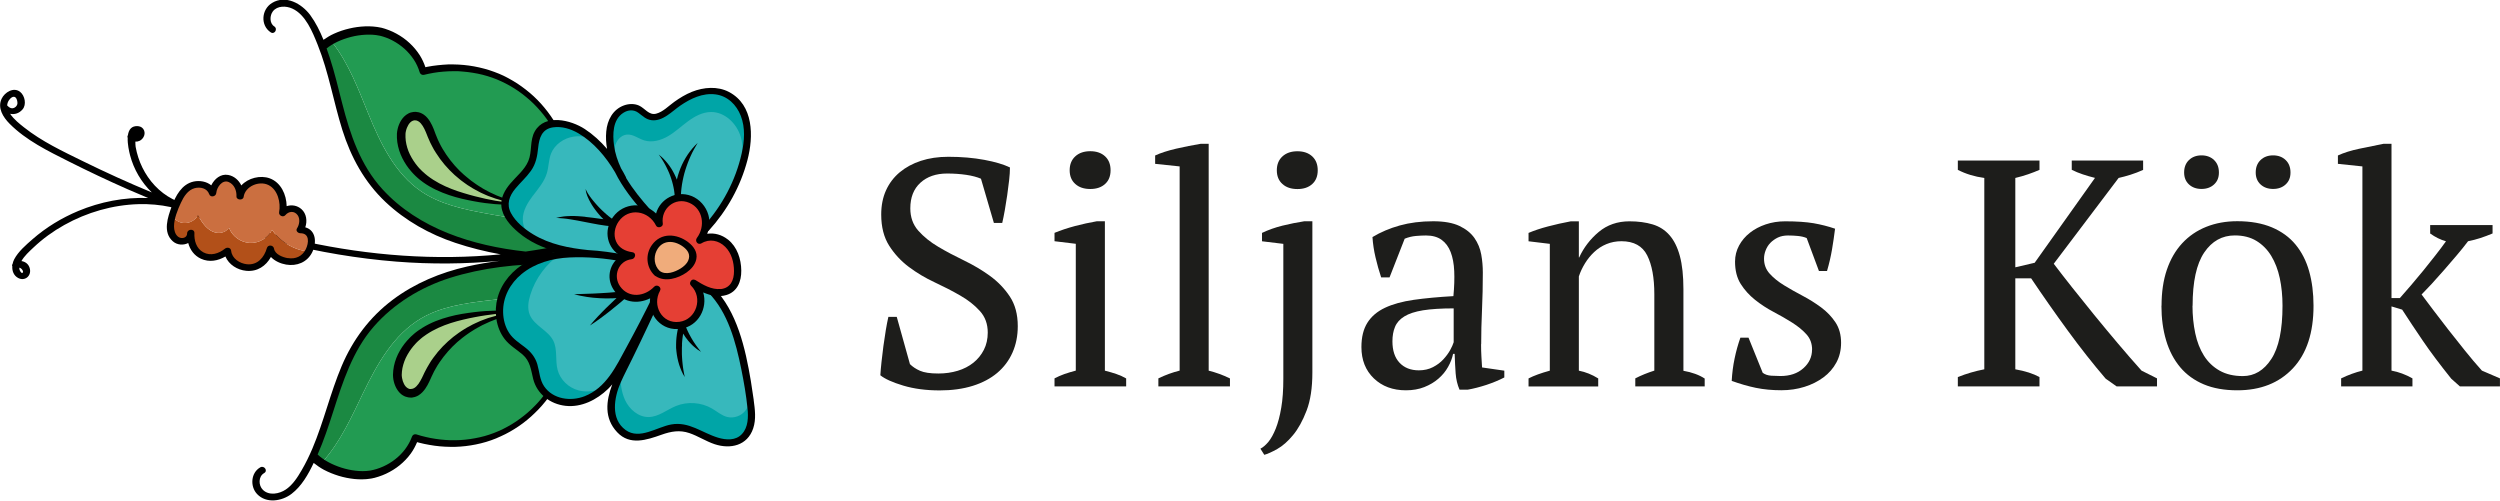
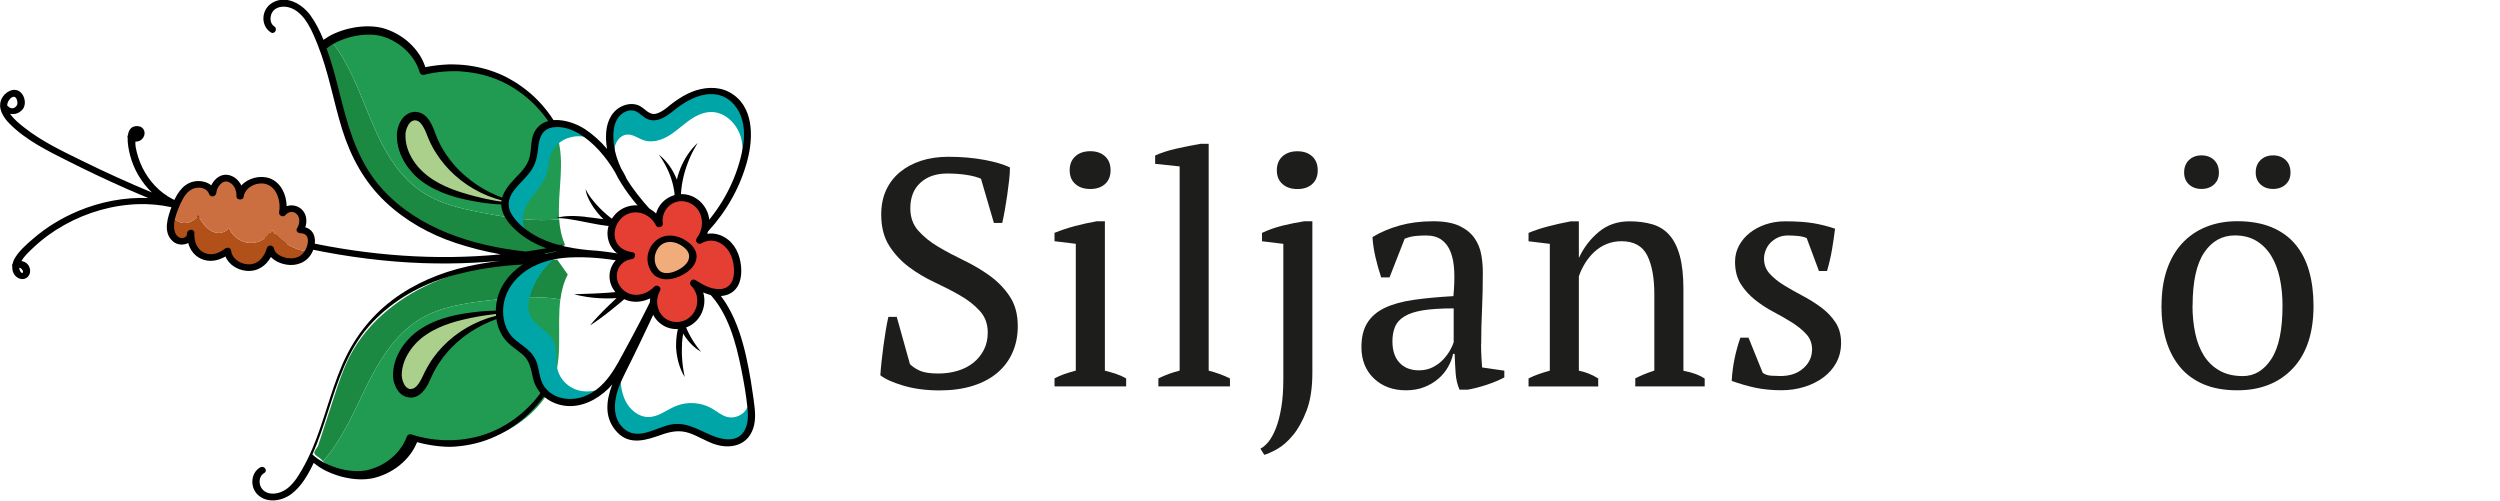
<svg xmlns="http://www.w3.org/2000/svg" id="Layer_2" data-name="Layer 2" viewBox="0 0 457.15 91.56">
  <defs>
    <style>
      .cls-1 {
        fill: #00a5a7;
      }

      .cls-2 {
        fill: #e53f34;
      }

      .cls-3 {
        fill: #f0ac7b;
      }

      .cls-4 {
        fill: #b25019;
      }

      .cls-5 {
        fill: #cb6f40;
      }

      .cls-6 {
        fill: #aad08b;
      }

      .cls-7 {
        fill: #229b52;
      }

      .cls-8 {
        fill: #1d1d1b;
      }

      .cls-9 {
        fill: #1b8942;
      }

      .cls-10 {
        fill: #37b8bc;
      }
    </style>
  </defs>
  <g id="Outline">
    <g>
      <g>
        <path class="cls-8" d="m166.4,66.59c.47.47,1.08.88,1.83,1.21.75.33,1.87.5,3.36.5,1.26,0,2.44-.17,3.54-.5,1.1-.33,2.05-.83,2.86-1.47.81-.65,1.45-1.44,1.92-2.36.47-.92.71-1.98.71-3.16,0-1.57-.48-2.89-1.45-3.95-.96-1.06-2.16-2.01-3.6-2.83-1.44-.83-3-1.63-4.69-2.42-1.69-.79-3.25-1.72-4.69-2.8-1.44-1.08-2.64-2.38-3.6-3.89-.96-1.51-1.45-3.41-1.45-5.69,0-1.65.29-3.13.88-4.43.59-1.3,1.43-2.4,2.51-3.3,1.08-.9,2.37-1.6,3.86-2.09,1.49-.49,3.17-.74,5.02-.74,2.4,0,4.59.19,6.58.56,1.99.37,3.55.84,4.69,1.39,0,.67-.05,1.45-.15,2.33-.1.88-.22,1.8-.35,2.74-.14.94-.29,1.86-.44,2.74-.16.88-.31,1.66-.47,2.33h-1.53l-2.36-8.08c-.72-.31-1.62-.55-2.71-.71-1.09-.16-2.25-.24-3.48-.24-2.02,0-3.65.56-4.88,1.68-1.23,1.12-1.85,2.68-1.85,4.69,0,1.61.48,2.97,1.45,4.07.97,1.1,2.19,2.09,3.65,2.95,1.46.87,3.04,1.7,4.72,2.51,1.68.81,3.25,1.74,4.72,2.8,1.46,1.06,2.68,2.32,3.65,3.78.97,1.46,1.46,3.27,1.46,5.43,0,1.77-.32,3.38-.97,4.84s-1.58,2.69-2.8,3.72c-1.22,1.02-2.71,1.81-4.48,2.36-1.77.55-3.78.83-6.02.83-2.48,0-4.7-.29-6.67-.88-1.97-.59-3.36-1.22-4.19-1.89.04-.67.11-1.48.21-2.42.1-.94.22-1.92.35-2.92.14-1,.29-1.98.44-2.92.16-.94.31-1.75.47-2.42h1.53l2.42,8.67Z" />
        <path class="cls-8" d="m205.93,70.66h-13.1v-1.47c.59-.31,1.2-.58,1.83-.8.63-.22,1.32-.42,2.06-.62v-23.19l-3.89-.47v-1.53c1.14-.47,2.38-.88,3.72-1.24,1.34-.35,2.67-.65,4.01-.88h1.48v27.32c.79.2,1.49.4,2.12.62.63.22,1.22.48,1.77.8v1.47Zm-10.33-39.53c0-1.06.34-1.91,1.03-2.54.69-.63,1.6-.94,2.74-.94s2.04.32,2.71.94c.67.63,1,1.47,1,2.54s-.33,1.9-1,2.51c-.67.61-1.57.92-2.71.92s-2.06-.3-2.74-.92c-.69-.61-1.03-1.45-1.03-2.51Z" />
        <path class="cls-8" d="m224.92,70.66h-13.1v-1.47c1.3-.63,2.6-1.1,3.89-1.42V30.43l-4.48-.47v-1.53c1.02-.47,2.3-.88,3.83-1.24,1.53-.35,3.03-.65,4.48-.89h1.48v41.48c1.3.32,2.6.79,3.89,1.42v1.47Z" />
        <path class="cls-8" d="m234.66,44.59l-3.89-.47v-1.53c1.14-.55,2.39-.99,3.75-1.33,1.36-.33,2.68-.6,3.98-.8h1.48v27.67c0,2.79-.35,5.11-1.06,6.96s-1.53,3.34-2.48,4.48c-.94,1.14-1.91,1.99-2.89,2.54-.98.55-1.77.9-2.36,1.06l-.71-1.12c.47-.24.95-.65,1.45-1.24.49-.59.94-1.41,1.36-2.45.41-1.04.75-2.31,1-3.81.26-1.5.38-3.27.38-5.31v-24.66Zm-1.18-13.45c0-1.06.34-1.91,1.03-2.54.69-.63,1.6-.94,2.74-.94s2.04.32,2.71.94c.67.63,1,1.47,1,2.54s-.33,1.9-1,2.51c-.67.61-1.57.92-2.71.92s-2.06-.3-2.74-.92c-.69-.61-1.03-1.45-1.03-2.51Z" />
        <path class="cls-8" d="m270.83,62.94c0,.87.02,1.61.06,2.24s.08,1.3.12,2.01l4.07.59v1.24c-.98.51-2.08.96-3.27,1.36-1.2.39-2.35.69-3.45.88h-1.47c-.39-.9-.63-1.9-.71-2.98-.08-1.08-.14-2.27-.18-3.57h-.29c-.16.79-.46,1.58-.92,2.39-.45.81-1.04,1.52-1.77,2.15-.73.63-1.58,1.14-2.57,1.53-.98.39-2.11.59-3.36.59-2.4,0-4.36-.73-5.87-2.18s-2.27-3.36-2.27-5.72c0-1.81.36-3.29,1.09-4.45.73-1.16,1.8-2.07,3.22-2.74s3.17-1.15,5.25-1.45c2.08-.3,4.5-.52,7.26-.68.16-1.69.21-3.22.15-4.57-.06-1.36-.28-2.52-.65-3.48-.37-.96-.92-1.71-1.65-2.24-.73-.53-1.68-.8-2.86-.8-.55,0-1.17.03-1.86.09-.69.06-1.37.23-2.04.5l-2.77,7.08h-1.53c-.39-1.18-.74-2.4-1.03-3.66-.3-1.26-.48-2.5-.56-3.72,1.49-.9,3.16-1.61,4.99-2.12,1.83-.51,3.86-.77,6.11-.77,2.01,0,3.61.29,4.81.86,1.2.57,2.11,1.31,2.74,2.21.63.91,1.04,1.91,1.24,3.01.2,1.1.29,2.2.29,3.3,0,2.36-.05,4.63-.15,6.81-.1,2.18-.15,4.28-.15,6.28Zm-11.39,4.78c.98,0,1.85-.2,2.6-.59.75-.39,1.38-.86,1.89-1.42.51-.55.92-1.11,1.24-1.68.31-.57.53-1.05.65-1.45v-6.19c-2.28,0-4.15.12-5.6.35-1.46.24-2.6.61-3.42,1.12-.83.51-1.4,1.15-1.71,1.92-.32.77-.47,1.64-.47,2.63,0,1.69.43,3,1.3,3.92.86.92,2.04,1.39,3.54,1.39Z" />
        <path class="cls-8" d="m311.71,70.66h-12.68v-1.47c1.06-.55,2.22-1.02,3.48-1.42v-13.98c0-2.99-.43-5.35-1.3-7.08-.87-1.73-2.44-2.6-4.72-2.6-.98,0-1.9.18-2.74.53-.85.35-1.59.84-2.24,1.45-.65.61-1.21,1.3-1.68,2.07-.47.77-.85,1.56-1.12,2.39v17.23c1.22.24,2.4.71,3.54,1.42v1.47h-12.74v-1.47c.98-.51,2.28-.98,3.89-1.42v-23.19l-3.89-.47v-1.53c1.02-.43,2.2-.83,3.54-1.18,1.34-.35,2.73-.67,4.19-.94h1.47v6.61h.06c.83-1.81,2.02-3.36,3.57-4.66,1.55-1.3,3.43-1.95,5.63-1.95,1.57,0,2.98.19,4.22.56,1.24.37,2.27,1.03,3.1,1.98s1.46,2.21,1.89,3.81.65,3.61.65,6.05v14.93c1.57.28,2.87.75,3.89,1.42v1.47Z" />
        <path class="cls-8" d="m331.36,63.94c0-1.1-.34-2.04-1.03-2.8-.69-.77-1.56-1.48-2.62-2.15-1.06-.67-2.19-1.32-3.39-1.95-1.2-.63-2.33-1.37-3.39-2.21-1.06-.85-1.94-1.82-2.63-2.92-.69-1.1-1.03-2.46-1.03-4.07,0-1.06.25-2.04.74-2.95.49-.9,1.15-1.68,1.98-2.33s1.79-1.16,2.89-1.53c1.1-.37,2.28-.56,3.54-.56,2.12,0,3.86.12,5.22.35,1.36.24,2.67.57,3.92,1-.16,1.26-.34,2.53-.56,3.81-.22,1.28-.52,2.59-.91,3.92h-1.48l-2.24-6.02c-.47-.2-1-.32-1.59-.38-.59-.06-1.2-.09-1.83-.09-.71,0-1.33.13-1.86.38-.53.26-.98.58-1.36.97-.38.39-.66.85-.86,1.36-.2.51-.3,1.02-.3,1.53,0,1.06.34,1.98,1.03,2.74.69.77,1.56,1.47,2.62,2.12,1.06.65,2.19,1.29,3.39,1.92,1.2.63,2.33,1.34,3.39,2.12,1.06.79,1.94,1.7,2.63,2.74.69,1.04,1.03,2.29,1.03,3.75,0,1.34-.29,2.54-.86,3.6-.57,1.06-1.36,1.97-2.36,2.71s-2.16,1.33-3.48,1.74c-1.32.41-2.72.62-4.22.62-1.69,0-3.25-.15-4.66-.44s-2.89-.72-4.42-1.27c.08-1.42.25-2.78.53-4.1.27-1.32.63-2.59,1.06-3.81h1.48l2.6,6.43c.43.32.95.49,1.56.53.61.04,1.17.06,1.68.06,1.73,0,3.13-.47,4.19-1.42,1.06-.94,1.59-2.08,1.59-3.42Z" />
-         <path class="cls-8" d="m378.85,29.36h13.04v1.71c-.79.35-1.55.65-2.3.88-.75.24-1.48.43-2.18.59l-11.86,15.69c.98,1.3,2.11,2.75,3.39,4.37,1.28,1.61,2.62,3.27,4.01,4.99,1.4,1.71,2.83,3.44,4.31,5.19,1.48,1.75,2.92,3.41,4.34,4.99l2.83,1.42v1.47h-7.38l-2.01-1.42c-2.32-2.71-4.63-5.64-6.93-8.79-2.3-3.15-4.53-6.33-6.7-9.56h-2.89v16.64c1.81.32,3.28.79,4.42,1.42v1.71h-14.93v-1.71c1.57-.63,3.19-1.1,4.84-1.42v-34.99c-1.77-.24-3.38-.73-4.84-1.48v-1.71h14.93v1.71c-.63.28-1.32.54-2.06.8-.75.26-1.53.48-2.36.68v16.34l3.54-.83,11.03-15.52c-.79-.2-1.53-.41-2.24-.65s-1.38-.51-2.01-.83v-1.71Z" />
        <path class="cls-8" d="m395.26,55.91c0-2.48.32-4.67.97-6.58.65-1.91,1.58-3.52,2.8-4.84,1.22-1.32,2.68-2.32,4.4-3.01s3.61-1.03,5.69-1.03c2.44,0,4.54.38,6.31,1.12,1.77.75,3.22,1.8,4.34,3.16,1.12,1.36,1.95,2.98,2.48,4.87.53,1.89.8,3.99.8,6.31,0,4.96-1.26,8.77-3.78,11.45-2.52,2.67-5.9,4.01-10.15,4.01-2.36,0-4.41-.36-6.14-1.09-1.73-.73-3.17-1.77-4.31-3.13-1.14-1.36-2-2.99-2.57-4.9-.57-1.91-.86-4.02-.86-6.34Zm4.13-24.37c0-.94.29-1.7.88-2.27.59-.57,1.36-.86,2.3-.86s1.71.29,2.3.86c.59.57.88,1.33.88,2.27s-.29,1.63-.88,2.18-1.36.83-2.3.83-1.71-.28-2.3-.83c-.59-.55-.88-1.28-.88-2.18Zm1.53,24.37c0,1.77.17,3.44.5,5.02.33,1.57.86,2.94,1.59,4.1.73,1.16,1.68,2.07,2.86,2.74s2.6,1,4.25,1c2.12,0,3.86-1.04,5.22-3.13,1.36-2.08,2.04-5.33,2.04-9.74,0-1.81-.17-3.49-.5-5.04-.33-1.55-.86-2.91-1.56-4.07-.71-1.16-1.61-2.07-2.71-2.74-1.1-.67-2.42-1-3.95-1-2.32,0-4.19,1.04-5.6,3.13s-2.12,5.33-2.12,9.73Zm11.56-24.37c0-.94.29-1.7.88-2.27.59-.57,1.36-.86,2.3-.86s1.71.29,2.3.86c.59.57.88,1.33.88,2.27s-.29,1.63-.88,2.18-1.36.83-2.3.83-1.71-.28-2.3-.83-.88-1.28-.88-2.18Z" />
-         <path class="cls-8" d="m444.4,41.16h11.39v1.53c-.75.32-1.49.59-2.21.83s-1.48.43-2.27.59c-.59.79-1.27,1.63-2.04,2.54-.77.91-1.54,1.81-2.33,2.71-.79.91-1.54,1.75-2.27,2.54-.73.79-1.35,1.44-1.86,1.95.59.79,1.31,1.74,2.15,2.86.84,1.12,1.76,2.31,2.74,3.57.98,1.26,2,2.54,3.04,3.83,1.04,1.3,2.07,2.52,3.1,3.66l3.3,1.42v1.47h-7.32l-1.59-1.42c-2.08-2.6-3.82-4.91-5.19-6.93-1.38-2.03-2.64-3.92-3.78-5.69l-1.95-.59v11.74c1.3.24,2.58.71,3.83,1.42v1.47h-13.04v-1.47c1.3-.63,2.6-1.1,3.89-1.42V30.43l-4.48-.47v-1.53c1.1-.51,2.42-.92,3.95-1.24,1.53-.31,2.99-.61,4.37-.89h1.48v28.2h1.53c.63-.71,1.32-1.49,2.06-2.36s1.49-1.76,2.24-2.68c.75-.92,1.47-1.84,2.18-2.74.71-.9,1.36-1.77,1.95-2.6-.98-.27-1.95-.75-2.89-1.42v-1.53Z" />
      </g>
      <g>
        <g>
          <path class="cls-9" d="m66.39,71.89c2.55-5.27,5.56-10.69,10.6-13.66,3.63-2.14,7.93-2.76,12.11-3.27,4.43-.54,9.02-.97,13.37-.21.21-1.58.61-3.12,1.35-4.55l-1.93-2.73c-7.33.18-14.74,1.01-21.55,3.72-6.81,2.7-13.02,7.44-16.38,13.95-1.2,2.32-2.02,4.82-2.83,7.31-.98,3-1.96,5.99-2.94,8.99-.14.43-.78.98-.7,1.43.08.43.85.71,1.14,1.03.14.16.29.31.44.46,3.17-3.57,5.22-8.12,7.32-12.47" />
          <path class="cls-7" d="m89.1,54.96c-4.18.51-8.48,1.13-12.11,3.27-5.04,2.97-8.05,8.39-10.6,13.66-2.1,4.35-4.15,8.89-7.32,12.47,2.01,1.97,4.89,3.04,7.7,2.81,3.02-.25,5.89-1.98,7.51-4.55.38-.6.71-1.26,1.31-1.64.9-.57,2.06-.31,3.11-.11,6.48,1.24,13.49-.76,18.35-5.22,1.74-1.6,3.22-3.51,4.08-5.7,1.86-4.73.68-10.22,1.34-15.2-4.35-.76-8.94-.33-13.37.21" />
          <path class="cls-6" d="m96.25,57.22c-3.84-.4-7.44-.11-11.24.62-2.85.55-5.69,1.44-8.04,3.15-2.34,1.71-4.14,4.34-4.31,7.24-.1,1.66.77,3.71,2.43,3.7,1.6,0,2.46-1.82,3.11-3.28,3.06-6.8,10.58-11.37,18.04-11.43" />
          <path class="cls-9" d="m67.32,20.71c2.21,5.42,4.87,11.02,9.72,14.3,3.49,2.36,7.74,3.26,11.88,4.03,4.39.82,8.94,1.54,13.33,1.06.11,1.59.41,3.15,1.06,4.63l-2.1,2.6c-7.3-.64-14.65-1.94-21.27-5.07-6.63-3.13-12.52-8.25-15.47-14.96-1.05-2.4-1.71-4.94-2.37-7.47-.79-3.05-1.58-6.1-2.37-9.16-.11-.44-.71-1.03-.6-1.47.11-.43.89-.65,1.2-.96.15-.15.31-.3.47-.44,2.94,3.77,4.69,8.43,6.52,12.91" />
          <path class="cls-7" d="m88.92,39.04c-4.14-.77-8.39-1.67-11.88-4.03-4.84-3.28-7.51-8.88-9.72-14.3-1.82-4.47-3.58-9.14-6.52-12.91,2.13-1.84,5.07-2.72,7.86-2.32,3,.44,5.75,2.35,7.21,5.01.34.62.63,1.3,1.2,1.72.86.63,2.04.44,3.09.31,6.54-.82,13.42,1.61,17.99,6.37,1.63,1.7,2.99,3.7,3.72,5.95,1.56,4.84.03,10.25.38,15.26-4.39.48-8.94-.24-13.33-1.06" />
          <path class="cls-6" d="m96.21,37.24c-3.86.16-7.43-.36-11.17-1.33-2.81-.73-5.59-1.79-7.82-3.65-2.23-1.85-3.85-4.59-3.84-7.49,0-1.66,1.01-3.65,2.66-3.54,1.6.1,2.34,1.97,2.9,3.47,2.62,6.98,9.84,12.02,17.28,12.54" />
          <g>
            <path d="m90.62,56.8c-1.17.02-2.49.1-3.92.28-.72.09-1.46.19-2.22.32-.77.13-1.57.3-2.38.52-1.61.43-3.31,1.05-4.9,2.05-.2.12-.39.26-.59.39l-.04.03-.05.03-.07.05-.14.1c-.09.07-.18.13-.28.21-.19.16-.39.31-.56.48l-.27.24-.26.26c-.69.69-1.31,1.48-1.81,2.35-.51.87-.89,1.84-1.1,2.86-.09.51-.17,1.03-.17,1.55,0,.15,0,.3.02.44.02.14.03.28.05.41.05.27.11.54.2.81.18.53.44,1.05.84,1.52.21.23.44.45.73.61.28.18.61.29.94.35.08.02.17.02.25.03h.12s.06.01.06.01h.08s.02,0,.02,0h.18s.09-.02.09-.02l.14-.03c.09-.02.19-.04.28-.06.08-.03.16-.06.23-.08.16-.05.29-.14.43-.21.54-.33.92-.77,1.23-1.2.31-.44.54-.88.75-1.32.1-.22.2-.44.3-.65l.07-.16.06-.13.15-.31c.2-.41.39-.84.62-1.19.22-.36.41-.74.67-1.08.96-1.42,2.08-2.67,3.27-3.73.31-.25.61-.5.91-.75.15-.13.3-.24.46-.35.15-.11.31-.22.46-.33.15-.11.3-.23.46-.32.16-.1.31-.2.46-.29.31-.19.6-.39.92-.55.31-.17.61-.33.9-.49.3-.14.6-.28.89-.41.15-.07.29-.14.43-.2.15-.06.29-.11.43-.17.28-.11.56-.22.82-.32.27-.08.54-.17.79-.25.13-.04.25-.08.38-.12.12-.04.24-.07.37-.1.24-.06.47-.12.69-.17.22-.05.43-.12.64-.14.41-.07.77-.14,1.09-.19.32-.05.59-.07.81-.09.44-.05.68-.08.68-.08,0,0-.24,0-.68-.02-.22,0-.5-.02-.83,0-.32.02-.7.04-1.12.07-.21,0-.43.05-.66.08-.23.03-.47.06-.72.1-.25.03-.51.1-.78.15-.27.06-.55.12-.83.18-.28.08-.57.17-.87.25-.15.04-.3.09-.46.13-.15.05-.3.11-.46.17-.31.11-.63.23-.96.36-.32.14-.64.29-.97.44-.34.14-.66.33-.99.51-.17.09-.34.18-.51.27-.17.09-.33.2-.5.3-.17.11-.34.21-.5.32-.17.11-.34.21-.5.34-.33.24-.66.49-1,.74-1.31,1.05-2.58,2.32-3.66,3.83-.29.36-.53.78-.78,1.19-.27.41-.46.82-.68,1.22l-.16.31-.04.08-.02.04-.03.07-.07.15c-.1.21-.19.41-.29.61-.2.39-.41.77-.64,1.1-.24.32-.5.6-.77.75-.07.03-.13.08-.2.09l-.1.04h-.07s-.03.03-.03.03h-.09s-.16.02-.16.02h-.03s-.05,0-.05,0h-.1c-.26-.06-.51-.21-.74-.46-.22-.26-.4-.6-.52-.97-.06-.18-.11-.38-.14-.57-.02-.1-.03-.2-.04-.29,0-.1,0-.18-.02-.27,0-.43.06-.85.13-1.27.18-.84.47-1.66.9-2.41.42-.75.94-1.45,1.53-2.08l.22-.23.23-.22c.15-.15.31-.28.47-.42.07-.07.17-.14.26-.21l.13-.11.07-.05h.02s0-.01,0-.01l.03-.02c.17-.12.34-.25.52-.37,1.41-.95,2.95-1.61,4.47-2.1.76-.25,1.52-.44,2.25-.62.74-.18,1.46-.33,2.16-.46.69-.14,1.36-.24,2-.34.64-.1,1.24-.17,1.82-.24,1.14-.11,2.15-.18,2.98-.2.83-.02,1.48-.02,1.93,0,.45.01.68.02.68.02,0,0-.24-.04-.68-.11-.44-.06-1.09-.16-1.93-.22-.83-.06-1.85-.12-3.02-.09Z" />
            <path d="m93.65,36.71c-.2-.04-.41-.12-.63-.18-.22-.07-.44-.14-.68-.21-.12-.04-.24-.07-.36-.13-.12-.05-.24-.09-.37-.14-.25-.1-.51-.19-.77-.3-.26-.12-.53-.24-.8-.37-.14-.06-.28-.13-.42-.19-.14-.07-.28-.15-.42-.22-.28-.15-.57-.31-.86-.47-.28-.18-.57-.36-.87-.54-.3-.18-.58-.4-.88-.61-.15-.11-.3-.21-.45-.32-.15-.11-.29-.23-.43-.35-.14-.12-.29-.24-.44-.36-.15-.12-.3-.24-.44-.37-.28-.26-.57-.53-.86-.8-1.12-1.13-2.16-2.45-3.03-3.92-.24-.36-.4-.75-.6-1.12-.2-.36-.37-.8-.54-1.22l-.13-.32-.05-.13-.06-.16c-.08-.22-.16-.44-.25-.67-.18-.45-.39-.91-.67-1.37-.28-.45-.63-.92-1.15-1.28-.14-.08-.27-.18-.42-.24-.08-.03-.15-.07-.23-.1-.09-.03-.18-.05-.27-.08l-.14-.03h-.09s-.18-.04-.18-.04h-.02s-.08-.01-.08-.01h-.06s-.13,0-.13,0c-.08,0-.17,0-.25.01-.33.04-.67.13-.96.29-.3.15-.54.35-.77.57-.43.44-.72.94-.93,1.46-.11.26-.19.53-.25.8-.04.13-.05.27-.08.41-.02.14-.04.3-.05.44-.03.52.01,1.05.07,1.56.15,1.03.47,2.02.92,2.92.45.9,1.01,1.73,1.66,2.46l.24.27.25.26c.16.18.35.34.53.51.09.09.17.15.26.23l.13.11.06.05.05.04.04.03c.19.14.37.29.56.43,1.52,1.1,3.18,1.82,4.76,2.36.8.27,1.57.49,2.34.67.76.18,1.49.33,2.2.46,1.41.27,2.73.43,3.9.53,1.17.1,2.19.11,3.02.1.84,0,1.49-.06,1.94-.1.45-.04.68-.07.68-.07,0,0-.24,0-.69-.03-.45-.02-1.1-.06-1.92-.13-.83-.07-1.82-.2-2.96-.39-.57-.1-1.17-.21-1.8-.35-.63-.14-1.29-.29-1.97-.47-.68-.18-1.39-.37-2.12-.6-.72-.22-1.46-.46-2.21-.76-1.48-.58-2.98-1.34-4.33-2.38-.17-.12-.33-.27-.49-.4l-.03-.03h0s-.02-.02-.02-.02l-.06-.06-.13-.11c-.08-.07-.17-.15-.25-.22-.15-.15-.29-.28-.44-.44l-.22-.24-.21-.25c-.55-.66-1.02-1.39-1.4-2.17-.38-.78-.62-1.61-.74-2.46-.04-.43-.08-.85-.05-1.28.01-.09.02-.17.03-.27.02-.1.03-.2.06-.29.05-.19.1-.38.18-.56.14-.36.34-.69.58-.94.24-.24.5-.37.76-.4h.1s.05,0,.05,0h.03s.16.02.16.02h.08s.03.03.03.03l.07.02.1.04c.07.02.13.07.2.11.26.17.5.46.72.8.22.34.4.73.57,1.13.09.2.17.41.25.62l.06.16.03.07.02.04.03.08.14.32c.19.42.35.83.6,1.26.23.42.44.86.71,1.23.98,1.57,2.17,2.92,3.42,4.06.32.27.64.54.95.8.15.14.32.25.48.37.16.12.32.23.48.35.16.11.31.23.48.34.16.1.33.2.49.3.32.2.63.41.96.57.32.17.64.34.94.5.32.15.63.29.93.42.15.07.3.13.45.19.15.05.3.11.45.16.29.11.58.21.86.31.28.08.56.16.82.24.27.07.51.16.77.2.25.05.49.1.72.14.23.04.44.1.65.12.42.05.79.1,1.11.14.32.03.6.03.82.05.45.02.68.03.68.03,0,0-.23-.04-.67-.12-.22-.04-.49-.08-.81-.15-.31-.07-.67-.16-1.07-.26Z" />
-             <path d="m103,44.77c-2.28.5-4.58.9-6.88,1.23-9.65-1.05-19.56-4.13-26.2-11.41-4.04-4.43-5.89-10.01-7.35-15.7-.72-2.8-1.38-5.62-2.28-8.37-.18-.55-.37-1.1-.57-1.66.6-.48,1.27-.89,1.99-1.23.79-.37,1.63-.66,2.48-.88.86-.22,1.73-.35,2.61-.4.44-.02.87-.02,1.31,0,.43.03.86.08,1.27.17l.15.03s.1.02.16.04l.17.05.07.02.08.02c.21.06.41.13.62.21.41.15.8.33,1.19.54.77.41,1.49.91,2.14,1.49.65.58,1.22,1.25,1.7,1.97s.84,1.52,1.09,2.35c.1.32.43.52.76.45h0s.88-.2.88-.2l.89-.17.89-.13.9-.09.9-.06.9-.02h.9s.9.07.9.07l.9.09.9.13.89.16.88.2c.29.08.58.16.87.24.29.09.57.19.86.28.28.1.56.21.83.31.28.12.57.25.85.37l.8.39.8.43.78.47.76.5.73.53.71.57.69.59.66.62.63.65.61.68.58.7.55.73.52.75.48.77.45.78.42.83c.11.21.36.29.57.19.21-.11.3-.36.2-.58l-.41-.83-.46-.84-.49-.81-.53-.79-.56-.77-.59-.74-.62-.72-.65-.69-.68-.66-.71-.63-.74-.6-.76-.57-.78-.54-.81-.5-.83-.47-.42-.22-.21-.11-.11-.05-.05-.03-.06-.03c-.28-.13-.56-.26-.85-.38-.3-.12-.6-.24-.9-.35-.3-.1-.6-.21-.9-.31-.31-.09-.61-.18-.92-.27-.31-.07-.62-.15-.93-.23l-.93-.19-.94-.15-.95-.11-.95-.07-.95-.03h-.95s-.95.06-.95.06l-.95.09-.95.12-.94.16-.37.08c-.26-.75-.58-1.47-1-2.14-.53-.84-1.17-1.6-1.89-2.27-.72-.67-1.53-1.25-2.4-1.72-.43-.24-.88-.45-1.34-.63-.23-.09-.46-.17-.7-.25l-.09-.03-.1-.03-.17-.05c-.05-.02-.11-.03-.18-.05l-.19-.05c-.5-.11-.99-.18-1.49-.22-.49-.04-.99-.05-1.48-.03-.98.04-1.95.17-2.9.4-.95.22-1.88.53-2.78.94-.67.3-1.31.69-1.93,1.12-.65-1.6-1.42-3.16-2.42-4.52-1.55-2.09-4.49-3.76-7-2.21-1.93,1.18-2.15,4.1-.22,5.37.69.45,1.35-.63.63-1.1-.88-.57-.83-1.98-.24-2.75.82-1.06,2.44-1.01,3.55-.5,2.44,1.1,3.71,4.3,4.64,6.62,2.02,5.03,2.89,10.41,4.51,15.57,1.58,5.01,4.05,9.54,7.89,13.17,3.63,3.43,8.06,5.91,12.78,7.48,2.69.9,5.47,1.59,8.29,2.1-11.92,1.16-24,.23-35.74-2.32-7.47-1.62-14.78-3.87-21.93-6.56-.05-.2-.19-.38-.44-.46-2.64-.8-4.86-2.54-6.41-4.81-.76-1.11-1.35-2.31-1.76-3.59-.2-.63-.37-1.28-.48-1.93-.04-.22-.04-.57-.05-.94.54.03,1.06-.19,1.43-.73.58-.85.16-2-.92-2.1-1.22-.11-1.72.65-1.87,1.65-.09.15-.12.32-.04.48-.05,1.15.25,2.47.43,3.18.68,2.6,2.08,4.97,3.98,6.81-4.26-1.77-8.46-3.68-12.59-5.71-3.71-1.82-7.54-3.62-10.79-6.2-.71-.56-1.86-1.46-2.53-2.47.79.16,1.62-.05,2.27-.8.76-.87.44-2.51-.44-3.21-1.2-.94-2.83.09-3.38,1.25-.8,1.69.26,3.37,1.45,4.57,3.01,3.04,7.04,5,10.82,6.9,3.53,1.78,7.11,3.47,10.73,5.07,1.26.55,2.53,1.09,3.8,1.62-4.36-.17-8.77.69-12.79,2.37-3.04,1.27-5.89,3-8.37,5.17-1.19,1.04-2.6,2.25-3.34,3.66-.14.27-.24.56-.3.86-.11.14-.12.29-.05.42-.05.84.24,1.68,1.05,2.13,1.21.66,2.44-.32,2.17-1.64-.17-.85-.82-1.34-1.55-1.44.52-.94,1.44-1.76,2.19-2.47,1.7-1.61,3.6-2.99,5.65-4.13,4.15-2.32,8.86-3.68,13.62-3.81,1.96-.05,3.91.12,5.82.53,13.25,5.17,27.1,8.86,41.3,9.98,6.31.5,12.65.45,18.94-.15-2.02.26-4.02.59-6,1.04-4.9,1.11-9.59,3.06-13.63,6.09-4.21,3.16-7.28,7.28-9.33,12.11-2.08,4.92-3.27,10.16-5.35,15.08-.58,1.36-1.22,2.69-1.97,3.97-.76,1.31-1.63,2.68-2.91,3.54-1.18.79-3.04,1.16-4.17.06-.85-.82-.85-2.46.22-3.07.75-.43,0-1.46-.71-1.05-1.72.98-1.9,3.48-.58,4.88,1.68,1.78,4.54,1.32,6.31-.04,1.82-1.39,3.05-3.55,4.04-5.65.59.47,1.21.9,1.86,1.25.87.46,1.78.82,2.71,1.11.93.28,1.89.48,2.87.58.49.05.98.07,1.48.06.5,0,.99-.05,1.5-.13l.19-.03c.07-.01.13-.02.18-.04l.17-.04.1-.02.09-.02c.24-.06.48-.13.71-.21.47-.15.93-.33,1.38-.54.89-.42,1.74-.94,2.5-1.56.76-.62,1.45-1.34,2.03-2.14.46-.64.83-1.34,1.14-2.07l.37.1.93.22.94.18.94.15.95.11.95.07.95.03h.95s.95-.05.95-.05l.95-.09.94-.13c.31-.05.63-.11.94-.17.31-.06.62-.14.93-.21.31-.08.61-.17.92-.25.31-.09.61-.2.92-.3.3-.11.58-.22.87-.33l.07-.03.05-.02.11-.05.22-.1.44-.19.86-.41.84-.45.82-.49.8-.52.77-.55.75-.59.72-.62.69-.65.67-.67.64-.7.61-.73.58-.75.54-.78.51-.81.46-.81c.12-.2.05-.46-.15-.58-.2-.12-.47-.05-.59.15l-.47.8-.49.75-.53.74-.56.72-.59.69-.62.66-.65.64-.67.61-.7.58-.72.55-.74.52-.77.49-.79.45-.8.42-.82.38-.83.34c-.29.1-.58.22-.87.31-.28.09-.57.18-.85.26-.29.07-.58.15-.88.22-.3.06-.59.13-.89.18l-.89.15-.9.11-.9.07-.9.03h-.9s-.9-.05-.9-.05l-.9-.08-.9-.12-.89-.15-.88-.19-.88-.22-.87-.26h0c-.32-.1-.67.07-.79.4-.29.81-.72,1.58-1.23,2.27-.52.7-1.13,1.32-1.82,1.86-.68.54-1.44,1-2.23,1.35-.4.18-.81.33-1.22.46-.21.07-.42.12-.63.17l-.08.02h-.07s-.17.05-.17.05c-.06.01-.11.02-.16.03l-.15.02c-.41.06-.85.09-1.28.09-.43,0-.87-.03-1.3-.08-.87-.1-1.74-.29-2.58-.56-.84-.27-1.66-.61-2.42-1.03-.7-.38-1.35-.84-1.92-1.37,1.12-2.54,1.99-5.18,2.84-7.82,1.77-5.49,3.55-11.12,7.41-15.55,3.65-4.2,8.62-7.23,13.91-8.91,5.94-1.88,12.39-2.6,18.61-2.56.85,0,.81-1.24-.04-1.25,0,0-.01,0-.02,0,.05-.24-.04-.52-.27-.68.97-.18,1.94-.36,2.9-.58.84-.18.41-1.29-.37-1.12ZM2.86,17.84c.23.21.34.74.33,1.04-.01.48-.5.94-1.01.92-.34-.02-.63-.27-.87-.52.02-.32.11-.64.33-.96.26-.38.8-.87,1.23-.48Zm1.24,32.06c-.22.12-.49-.45-.53-.58-.04-.12-.03-.25-.04-.37.39.03.92.76.57.95Z" />
+             <path d="m103,44.77c-2.28.5-4.58.9-6.88,1.23-9.65-1.05-19.56-4.13-26.2-11.41-4.04-4.43-5.89-10.01-7.35-15.7-.72-2.8-1.38-5.62-2.28-8.37-.18-.55-.37-1.1-.57-1.66.6-.48,1.27-.89,1.99-1.23.79-.37,1.63-.66,2.48-.88.86-.22,1.73-.35,2.61-.4.44-.02.87-.02,1.31,0,.43.03.86.08,1.27.17l.15.03s.1.02.16.04l.17.05.07.02.08.02c.21.06.41.13.62.21.41.15.8.33,1.19.54.77.41,1.49.91,2.14,1.49.65.58,1.22,1.25,1.7,1.97s.84,1.52,1.09,2.35c.1.32.43.52.76.45h0s.88-.2.88-.2l.89-.17.89-.13.9-.09.9-.06.9-.02h.9s.9.07.9.07l.9.09.9.13.89.16.88.2c.29.08.58.16.87.24.29.09.57.19.86.28.28.1.56.21.83.31.28.12.57.25.85.37l.8.39.8.43.78.47.76.5.73.53.71.57.69.59.66.62.63.65.61.68.58.7.55.73.52.75.48.77.45.78.42.83c.11.21.36.29.57.19.21-.11.3-.36.2-.58l-.41-.83-.46-.84-.49-.81-.53-.79-.56-.77-.59-.74-.62-.72-.65-.69-.68-.66-.71-.63-.74-.6-.76-.57-.78-.54-.81-.5-.83-.47-.42-.22-.21-.11-.11-.05-.05-.03-.06-.03c-.28-.13-.56-.26-.85-.38-.3-.12-.6-.24-.9-.35-.3-.1-.6-.21-.9-.31-.31-.09-.61-.18-.92-.27-.31-.07-.62-.15-.93-.23l-.93-.19-.94-.15-.95-.11-.95-.07-.95-.03h-.95s-.95.06-.95.06l-.95.09-.95.12-.94.16-.37.08c-.26-.75-.58-1.47-1-2.14-.53-.84-1.17-1.6-1.89-2.27-.72-.67-1.53-1.25-2.4-1.72-.43-.24-.88-.45-1.34-.63-.23-.09-.46-.17-.7-.25l-.09-.03-.1-.03-.17-.05c-.05-.02-.11-.03-.18-.05l-.19-.05c-.5-.11-.99-.18-1.49-.22-.49-.04-.99-.05-1.48-.03-.98.04-1.95.17-2.9.4-.95.22-1.88.53-2.78.94-.67.3-1.31.69-1.93,1.12-.65-1.6-1.42-3.16-2.42-4.52-1.55-2.09-4.49-3.76-7-2.21-1.93,1.18-2.15,4.1-.22,5.37.69.45,1.35-.63.63-1.1-.88-.57-.83-1.98-.24-2.75.82-1.06,2.44-1.01,3.55-.5,2.44,1.1,3.71,4.3,4.64,6.62,2.02,5.03,2.89,10.41,4.51,15.57,1.58,5.01,4.05,9.54,7.89,13.17,3.63,3.43,8.06,5.91,12.78,7.48,2.69.9,5.47,1.59,8.29,2.1-11.92,1.16-24,.23-35.74-2.32-7.47-1.62-14.78-3.87-21.93-6.56-.05-.2-.19-.38-.44-.46-2.64-.8-4.86-2.54-6.41-4.81-.76-1.11-1.35-2.31-1.76-3.59-.2-.63-.37-1.28-.48-1.93-.04-.22-.04-.57-.05-.94.54.03,1.06-.19,1.43-.73.58-.85.16-2-.92-2.1-1.22-.11-1.72.65-1.87,1.65-.09.15-.12.32-.04.48-.05,1.15.25,2.47.43,3.18.68,2.6,2.08,4.97,3.98,6.81-4.26-1.77-8.46-3.68-12.59-5.71-3.71-1.82-7.54-3.62-10.79-6.2-.71-.56-1.86-1.46-2.53-2.47.79.16,1.62-.05,2.27-.8.76-.87.44-2.51-.44-3.21-1.2-.94-2.83.09-3.38,1.25-.8,1.69.26,3.37,1.45,4.57,3.01,3.04,7.04,5,10.82,6.9,3.53,1.78,7.11,3.47,10.73,5.07,1.26.55,2.53,1.09,3.8,1.62-4.36-.17-8.77.69-12.79,2.37-3.04,1.27-5.89,3-8.37,5.17-1.19,1.04-2.6,2.25-3.34,3.66-.14.27-.24.56-.3.86-.11.14-.12.29-.05.42-.05.84.24,1.68,1.05,2.13,1.21.66,2.44-.32,2.17-1.64-.17-.85-.82-1.34-1.55-1.44.52-.94,1.44-1.76,2.19-2.47,1.7-1.61,3.6-2.99,5.65-4.13,4.15-2.32,8.86-3.68,13.62-3.81,1.96-.05,3.91.12,5.82.53,13.25,5.17,27.1,8.86,41.3,9.98,6.31.5,12.65.45,18.94-.15-2.02.26-4.02.59-6,1.04-4.9,1.11-9.59,3.06-13.63,6.09-4.21,3.16-7.28,7.28-9.33,12.11-2.08,4.92-3.27,10.16-5.35,15.08-.58,1.36-1.22,2.69-1.97,3.97-.76,1.31-1.63,2.68-2.91,3.54-1.18.79-3.04,1.16-4.17.06-.85-.82-.85-2.46.22-3.07.75-.43,0-1.46-.71-1.05-1.72.98-1.9,3.48-.58,4.88,1.68,1.78,4.54,1.32,6.31-.04,1.82-1.39,3.05-3.55,4.04-5.65.59.47,1.21.9,1.86,1.25.87.46,1.78.82,2.71,1.11.93.28,1.89.48,2.87.58.49.05.98.07,1.48.06.5,0,.99-.05,1.5-.13l.19-.03c.07-.01.13-.02.18-.04l.17-.04.1-.02.09-.02c.24-.06.48-.13.71-.21.47-.15.93-.33,1.38-.54.89-.42,1.74-.94,2.5-1.56.76-.62,1.45-1.34,2.03-2.14.46-.64.83-1.34,1.14-2.07l.37.1.93.22.94.18.94.15.95.11.95.07.95.03s.95-.05.95-.05l.95-.09.94-.13c.31-.05.63-.11.94-.17.31-.06.62-.14.93-.21.31-.08.61-.17.92-.25.31-.09.61-.2.92-.3.3-.11.58-.22.87-.33l.07-.03.05-.02.11-.05.22-.1.44-.19.86-.41.84-.45.82-.49.8-.52.77-.55.75-.59.72-.62.69-.65.67-.67.64-.7.61-.73.58-.75.54-.78.51-.81.46-.81c.12-.2.05-.46-.15-.58-.2-.12-.47-.05-.59.15l-.47.8-.49.75-.53.74-.56.72-.59.69-.62.66-.65.64-.67.61-.7.58-.72.55-.74.52-.77.49-.79.45-.8.42-.82.38-.83.34c-.29.1-.58.22-.87.31-.28.09-.57.18-.85.26-.29.07-.58.15-.88.22-.3.06-.59.13-.89.18l-.89.15-.9.11-.9.07-.9.03h-.9s-.9-.05-.9-.05l-.9-.08-.9-.12-.89-.15-.88-.19-.88-.22-.87-.26h0c-.32-.1-.67.07-.79.4-.29.81-.72,1.58-1.23,2.27-.52.7-1.13,1.32-1.82,1.86-.68.54-1.44,1-2.23,1.35-.4.18-.81.33-1.22.46-.21.07-.42.12-.63.17l-.08.02h-.07s-.17.05-.17.05c-.06.01-.11.02-.16.03l-.15.02c-.41.06-.85.09-1.28.09-.43,0-.87-.03-1.3-.08-.87-.1-1.74-.29-2.58-.56-.84-.27-1.66-.61-2.42-1.03-.7-.38-1.35-.84-1.92-1.37,1.12-2.54,1.99-5.18,2.84-7.82,1.77-5.49,3.55-11.12,7.41-15.55,3.65-4.2,8.62-7.23,13.91-8.91,5.94-1.88,12.39-2.6,18.61-2.56.85,0,.81-1.24-.04-1.25,0,0-.01,0-.02,0,.05-.24-.04-.52-.27-.68.97-.18,1.94-.36,2.9-.58.84-.18.41-1.29-.37-1.12ZM2.86,17.84c.23.21.34.74.33,1.04-.01.48-.5.94-1.01.92-.34-.02-.63-.27-.87-.52.02-.32.11-.64.33-.96.26-.38.8-.87,1.23-.48Zm1.24,32.06c-.22.12-.49-.45-.53-.58-.04-.12-.03-.25-.04-.37.39.03.92.76.57.95Z" />
          </g>
        </g>
        <g>
          <path class="cls-4" d="m49.74,42.04c-.74,1.5-2.42,2.47-4.08,2.38-1.67-.09-3.23-1.24-3.8-2.81-.41.72-1.31,1.06-2.13.97-.82-.09-1.56-.57-2.13-1.17-.57-.6-.99-1.32-1.41-2.03-.51.92-1.58,1.49-2.63,1.4-.83-.08-1.61-.58-2.06-1.28-.23.74-.4,1.49-.33,2.26.08,1.01.67,2.05,1.64,2.35.85.26,1.89-.31,2.06-1.13,0-.12,0-.24.02-.37.02.13,0,.25-.02.37-.05,3.7,3.7,5.49,6.74,2.91.23,3.21,6.41,5.02,7.84-.39.22,2.1,5.29,3.83,6.97.48-.34,0-.69-.06-1.03-.14-2.27-.51-4.32-1.9-5.65-3.8" />
          <path class="cls-5" d="m54.88,42.05c.44-.62,1.03-2.62-.5-3.59-1.53-.98-2.7.48-2.7.48.44-2.02-.44-5.14-2.8-5.84-1.98-.59-4.79.66-4.99,2.78.19-2.12-1.78-3.63-2.94-3.28-1.16.35-2.04,1.49-2.07,2.7-.5-1.71-3-2.05-4.46-1.03-1.46,1.02-2.12,2.82-2.68,4.52-.08.23-.16.47-.23.71.45.71,1.22,1.21,2.06,1.28,1.05.1,2.12-.48,2.63-1.4.42.71.84,1.43,1.41,2.03.57.6,1.31,1.07,2.13,1.17.82.09,1.72-.25,2.13-.97.57,1.57,2.13,2.72,3.8,2.81,1.67.09,3.34-.89,4.08-2.38,1.33,1.91,3.39,3.29,5.65,3.8.33.07.68.13,1.03.14l.06-.12c.98-1.9.53-3.89-1.6-3.81" />
          <path d="m55.82,41.58c.4-1.15.23-2.52-.7-3.34-.77-.68-1.8-.84-2.7-.54-.04-2.12-1.05-4.34-3.1-5.09-1.7-.62-3.95-.07-5.19,1.3-.47-.96-1.31-1.72-2.4-1.92-1.38-.25-2.51.71-3.1,1.9-.86-.71-2.11-.93-3.23-.69-2.17.48-3.29,2.61-3.99,4.52-.73,1.98-1.7,4.74.2,6.41.79.7,1.95.75,2.81.31.33,1.23,1.09,2.3,2.32,2.87,1.52.7,3.12.39,4.48-.41.62,1.49,2.19,2.47,3.8,2.62,2.04.2,3.62-.89,4.52-2.53.71.76,1.78,1.22,2.77,1.39,1.96.34,3.87-.42,4.78-2.25.9-1.85.64-4.02-1.25-4.56Zm-3.23,5.62c-.88-.15-2.32-.69-2.48-1.73-.1-.68-1.12-.79-1.31-.1-.49,1.72-1.73,3.15-3.65,2.95-1.32-.14-2.74-1.05-2.88-2.46-.06-.59-.75-.71-1.15-.38-1.1.89-2.62,1.38-3.94.66-1.3-.71-1.7-2.17-1.63-3.56-.01-.8-1.29-.72-1.33.06.02.89-1.01,1.11-1.62.67-.58-.42-.78-1.24-.78-1.91,0-1.42.67-3.04,1.26-4.32.51-1.11,1.27-2.34,2.52-2.67,1.02-.27,2.27,0,2.65,1.09.24.69,1.25.45,1.3-.22.08-1.01,1.08-2.48,2.25-2,1.04.43,1.49,1.58,1.44,2.63-.04.7,1.22.78,1.31.1.27-1.96,2.85-3.02,4.55-2.17,1.7.85,2.27,3.22,1.94,4.96-.12.6.73,1.03,1.14.54.61-.73,1.64-.84,2.25.01.49.69.32,1.74-.12,2.41-.29.45.18.89.62.89,1.72,0,1.55,1.77.99,2.92-.64,1.31-1.88,1.86-3.3,1.62Z" />
        </g>
        <g>
-           <path class="cls-10" d="m127.33,16.97c-1.85.63-3.45,1.78-4.76,2.81-1.16.92-2.51,1.86-3.79,1.38-.42-.16-.76-.44-1.12-.74-.27-.23-.55-.46-.86-.63-1.29-.71-3.41-.25-4.52,1.55-.77,1.25-1,2.86-.75,5.07.15,1.26.52,2.58,1.11,3.96-.86-1.32-1.88-2.62-2.96-3.75-1.42-1.49-3.62-3.38-5.99-3.92-1.06-.24-3.67-.62-5.05,1.06-.75.91-.86,2.12-.97,3.28-.07.74-.14,1.51-.38,2.21-.44,1.32-1.47,2.41-2.47,3.46-1.32,1.4-2.57,2.71-2.57,4.53v.05c.02,1.76,1.32,3.21,2.3,4.14,3.49,3.33,8.01,4.39,12.16,4.87-1.91-.05-3.77.03-5.29.3-3.97.72-7.23,2.8-8.94,5.71-1.95,3.31-1.5,7.74,1.02,10.11.42.4.91.75,1.37,1.09.81.59,1.65,1.2,2.17,2.05.46.76.64,1.65.82,2.52.13.66.27,1.34.53,1.97.96,2.31,3.68,3.81,6.48,3.55,2.38-.21,4.76-1.56,6.69-3.78,1.49-1.72,5.93-10.28,7.86-14.15h0c-1.36,3.23-4.67,9.93-5.88,12.4l-.27.54c-.83,1.69-1.76,3.94-1.59,6.26.22,2.8,2.05,4.54,3.66,4.96,1.64.43,3.28-.17,4.86-.76,1.24-.46,2.53-.93,3.83-.92,1.59.01,3.08.74,4.51,1.44.37.18.76.37,1.14.55,3.06,1.39,4.88.88,5.87.2.97-.66,1.64-1.87,1.84-3.3.05-.38.07-.76.07-1.14,0-.91-.13-1.82-.25-2.7-.56-4.03-2.01-14.51-6.74-19.8,1.47.3,2.91-.13,3.67-1.09.51-.64.76-1.53.77-2.72v-.09c0-1.48-.34-2.83-.98-3.9-.76-1.26-1.98-2.15-3.27-2.38-.85-.15-1.76,0-2.51.4.42-.6.71-1.28.86-1.98l.06.02v.07s.11,0,.11,0c3.36-3.66,5.78-8.14,6.99-12.95.4-1.61.6-3.02.6-4.3,0-.79-.08-1.53-.23-2.24-.5-2.36-1.92-4.29-3.79-5.16-1.56-.73-3.5-.76-5.45-.1" />
          <path class="cls-1" d="m97.46,35.78c.98-1.3,2.08-2.57,2.54-4.12.35-1.17.32-2.43.76-3.57.67-1.69,2.36-2.85,4.16-3.11,1.18-.17,2.38,0,3.5.43-1.32-1.17-2.98-2.31-4.73-2.71-1.06-.24-3.67-.62-5.05,1.06-.75.91-.86,2.12-.97,3.28-.07.74-.14,1.51-.38,2.21-.44,1.32-1.47,2.41-2.47,3.46-1.32,1.4-2.57,2.71-2.57,4.53v.05c.02,1.76,1.32,3.21,2.3,4.14.65.62,1.34,1.17,2.06,1.64-.58-.86-.99-1.86-1.01-2.9-.03-1.62.88-3.11,1.86-4.41" />
          <path class="cls-1" d="m127.33,16.97c-1.85.63-3.45,1.78-4.76,2.81-1.16.92-2.51,1.86-3.79,1.38-.42-.16-.76-.44-1.12-.74-.27-.23-.55-.46-.86-.63-1.29-.71-3.41-.25-4.52,1.55-.77,1.25-1,2.86-.75,5.07.13,1.15.46,2.36.97,3.6-.23-1.05-.29-2.04-.08-3.11.22-1.11,1.06-2.18,2.19-2.29,1.12-.11,2.09.71,3.15,1.05,1.46.47,3.07.01,4.39-.75,1.32-.77,2.44-1.84,3.67-2.74,1.23-.91,2.65-1.67,4.18-1.69,2.54-.03,4.73,2.11,5.45,4.54.69,2.3.22,5.13-.47,7.49.48-1.22.89-2.46,1.21-3.73.4-1.61.6-3.02.6-4.3,0-.79-.08-1.53-.23-2.24-.5-2.36-1.92-4.29-3.79-5.16-1.56-.73-3.5-.76-5.45-.1" />
          <path class="cls-1" d="m105.78,71.38c-1.82-.47-3.35-1.95-3.82-3.76-.46-1.75.02-3.72-.79-5.33-.97-1.91-3.47-2.73-4.29-4.71-.48-1.15-.28-2.46.09-3.65.92-3.01,2.9-5.68,5.49-7.47-.35.04-.69.09-1.02.15-3.97.72-7.23,2.8-8.94,5.71-1.95,3.31-1.5,7.74,1.02,10.11.42.4.91.75,1.37,1.09.81.59,1.65,1.2,2.17,2.05.46.76.64,1.65.81,2.52.13.66.27,1.34.53,1.97.96,2.31,3.68,3.81,6.48,3.55,2.06-.19,4.11-1.21,5.88-2.92-1.42.86-3.42,1.1-4.98.7" />
          <path class="cls-1" d="m133.02,76.26c-1.05-.26-1.89-1.01-2.83-1.56-1.97-1.14-4.47-1.32-6.58-.46-1.67.68-3.17,1.98-4.97,2.02-1.89.04-3.57-1.41-4.36-3.14-.67-1.47-.83-3.11-.88-4.74l-.11.23c-.83,1.69-1.76,3.94-1.59,6.26.22,2.8,2.05,4.54,3.66,4.96,1.64.43,3.28-.17,4.86-.76,1.24-.46,2.53-.93,3.83-.92,1.59.01,3.08.74,4.51,1.44.37.18.76.37,1.14.55,3.06,1.39,4.88.88,5.86.2.97-.66,1.64-1.87,1.84-3.3.05-.38.07-.76.07-1.14,0-.91-.13-1.82-.25-2.7-.04-.26-.07-.54-.12-.85,0,.95-.19,1.9-.74,2.66-.74,1.03-2.14,1.54-3.37,1.24" />
          <g>
            <path d="m137.83,73.17c-.16-1.17-.34-2.34-.53-3.51-1-5.93-2.5-12.72-6.87-17.14-.6-.61-1.52.34-.92.95,3.61,3.65,5.05,9.13,6.04,14.02.48,2.37.9,4.78,1.14,7.19.16,1.58.14,3.43-1.01,4.68-1.14,1.24-2.91,1.12-4.39.67-2.94-.89-5.3-3-8.56-2.41-2.61.47-5.78,2.85-8.32,1.02-2.82-2.03-2.11-5.96-.92-8.68.65-1.47,1.41-2.9,2.11-4.34,1.03-2.11,2.06-4.23,3.05-6.36.72-1.54,1.53-3.11,2.04-4.74.01-.05,0-.09.01-.13,0,0,0,0,0-.01.03-.36-.24-.59-.56-.63-.21-.05-.43,0-.59.18-.02.02-.03.04-.05.06-.02.03-.04.04-.06.07-1.55,3.19-3.2,6.35-4.9,9.47-1.89,3.48-3.7,7.39-7.65,8.93-2.53.98-5.77.56-7.39-1.82-.82-1.2-.85-2.69-1.25-4.05-.39-1.29-1.18-2.26-2.24-3.07-1.04-.81-2.15-1.49-2.89-2.61-.74-1.12-1.09-2.46-1.12-3.8-.07-2.76,1.27-5.27,3.38-7,2.48-2.03,5.62-2.88,8.77-3.03,3.24-.15,6.53.14,9.72.74.83.15,1.14-1.1.29-1.25-2.1-.39-4.35-.72-6.62-.84-3.49-.36-7.01-1.04-10.05-2.88-1.55-.94-3.19-2.26-4.05-3.88-.87-1.62-.31-3.15.79-4.47.92-1.11,2.01-2.07,2.85-3.25.92-1.3,1.17-2.67,1.33-4.23.18-1.8.68-3.43,2.71-3.73,1.62-.24,3.26.28,4.65,1.09,2.77,1.62,5.04,4.3,6.7,7.12,1.35,2.75,3.35,5.27,5.3,7.44.48.54,1.67-.02,1.13-.62-1.56-1.74-3.15-3.67-4.4-5.76-.01-.05-.02-.11-.04-.16-.27-.54-.57-1.08-.89-1.61-.62-1.34-1.1-2.73-1.29-4.2-.27-2.04-.25-4.7,1.69-5.95.88-.57,1.92-.65,2.78,0,.78.57,1.4,1.23,2.41,1.34,2.05.24,3.7-1.61,5.23-2.66,1.87-1.29,4.1-2.36,6.44-2.06,2.21.28,3.85,1.9,4.63,3.92.85,2.18.67,4.61.17,6.85-1.1,4.96-3.56,9.59-6.97,13.34-.57.63.47,1.34.97.78,3.33-3.67,5.79-8.08,7.05-12.88,1.13-4.31,1.16-10.06-3.38-12.45-2.09-1.1-4.64-.88-6.77-.03-1.17.47-2.23,1.12-3.25,1.85-1.03.74-2.04,1.82-3.3,2.15-1.32.34-2.06-1.01-3.14-1.49-.86-.38-1.86-.34-2.73-.03-2.05.74-3.07,2.7-3.25,4.77-.1,1.08-.04,2.15.15,3.19-1.21-1.4-2.57-2.65-4.07-3.63-2.53-1.66-7.28-2.85-9.14.41-.96,1.67-.46,3.72-1.2,5.46-.69,1.62-2.17,2.77-3.28,4.09-.98,1.16-1.79,2.55-1.64,4.13.19,1.99,1.69,3.61,3.15,4.84,2.05,1.73,4.46,2.79,6.99,3.48-1.92.32-3.77.91-5.47,1.87-2.52,1.43-4.59,3.7-5.36,6.54-.68,2.53-.33,5.49,1.31,7.6.9,1.16,2.15,1.86,3.25,2.8,1.41,1.21,1.53,2.79,1.95,4.48.7,2.76,3.11,4.6,5.91,4.91,2.93.33,5.73-1.11,7.79-3.1.27-.26.52-.55.76-.83-1.14,3.03-1.53,6.19.91,8.77,2.31,2.45,5.37,1.41,8.11.44,1.72-.61,3.3-.9,5.07-.3,1.59.54,3.01,1.49,4.61,2.03,2.91.97,6.02.26,7.07-2.89.56-1.67.32-3.46.09-5.16Z" />
            <path d="m110.82,56.34c-.25.26-.51.51-.76.77-.25.26-.5.52-.75.78-.24.27-.49.53-.73.8-.24.27-.48.54-.71.83.31-.19.61-.4.91-.6.3-.2.59-.42.89-.63.29-.21.58-.43.87-.65.29-.22.57-.44.86-.66.57-.45,1.13-.9,1.68-1.36.56-.46,1.1-.93,1.65-1.4.13-.12.21-.29.19-.48-.03-.31-.31-.53-.62-.5h0s-1.15.12-1.15.12c-.19.02-.38.03-.58.05l-.58.05-.58.05-.58.04-1.16.07-1.16.06-1.17.04-.59.02c-.2,0-.39,0-.59.02-.39.01-.79.02-1.18.04.19.06.38.1.57.15l.58.13c.39.08.78.14,1.17.21l.59.08.59.07c.39.04.79.07,1.18.09.4.02.79.03,1.19.04.4,0,.79,0,1.19-.02.23-.01.47-.03.7-.04-.12.11-.24.22-.36.33-.53.49-1.05.99-1.56,1.5Z" />
            <path d="m107.02,39.64l-.66-.06c-.22-.02-.45-.03-.67-.05-.22-.02-.45-.02-.67-.03-.22-.01-.45,0-.67,0-.22,0-.45.02-.67.03-.22,0-.45.04-.67.06-.22.02-.45.07-.67.11-.22.04-.43.1-.65.16.22.01.45,0,.67.03.22.02.43.02.65.05.22.03.43.04.65.07.22.03.43.06.65.1.86.13,1.72.3,2.58.47l1.29.25c.43.08.87.16,1.3.24.44.08.88.14,1.32.2.44.06.9.1,1.35.13.2.01.39-.08.51-.26.16-.26.09-.6-.17-.77h-.02c-.13-.1-.27-.17-.4-.26-.13-.09-.27-.18-.39-.28-.13-.1-.26-.19-.39-.3-.13-.11-.26-.21-.38-.32-.12-.11-.25-.22-.37-.33-.12-.12-.25-.23-.37-.34l-.36-.35-.35-.36-.34-.37c-.12-.12-.22-.25-.33-.38-.11-.13-.22-.26-.33-.39-.11-.13-.21-.26-.32-.4-.11-.13-.2-.27-.3-.41-.1-.14-.19-.28-.28-.42-.1-.14-.17-.29-.26-.44-.09-.15-.14-.31-.22-.47.02.17.04.35.08.52.04.17.08.34.15.51.06.17.11.34.19.49.07.16.14.32.22.48.08.16.15.32.25.47.09.15.17.31.27.46.1.15.19.3.29.44l.31.43.32.42.34.41c.11.14.24.26.35.4.12.13.25.26.37.38.04.04.09.08.13.12-.23-.03-.46-.06-.69-.09-.87-.12-1.74-.24-2.63-.33Z" />
            <path d="m124.5,36.39h0s.01-.68.01-.68c.02-.22.03-.44.04-.67l.07-.67.09-.66.12-.66.14-.66.16-.65.19-.65.21-.64.23-.64.25-.63.27-.62c.1-.2.2-.41.29-.62l.32-.61.34-.6c.12-.2.24-.4.35-.6-.17.16-.33.32-.5.49l-.47.52-.44.55c-.14.19-.28.38-.41.57l-.38.6-.35.62-.32.64-.28.65-.25.67-.22.68-.18.69v.06s-.22-.52-.22-.52l-.25-.53-.27-.51-.3-.5-.32-.48c-.11-.16-.23-.31-.35-.46l-.37-.44c-.13-.14-.26-.28-.39-.42l-.42-.39c-.15-.12-.29-.24-.44-.36.11.16.22.31.33.46l.31.47c.1.16.19.32.29.48l.27.48c.08.17.17.33.25.49l.24.5.22.5.2.51.18.52.16.52.14.53.12.53.1.53.07.53.05.54.03.54c.02.29.25.52.55.53.31,0,.56-.24.57-.55Z" />
            <path d="m124.7,62.99l.04-.58c.02-.19.04-.39.06-.58l.08-.58.04-.25c.14.23.28.45.43.66.15.21.32.42.48.63l.26.3.27.29c.09.09.19.19.28.28l.29.26.3.25.31.24c.21.15.43.3.65.43l-.48-.61-.45-.61c-.15-.21-.28-.42-.42-.62l-.2-.32-.19-.32-.18-.32-.18-.33-.17-.33-.16-.33-.15-.33-.14-.34-.13-.34-.12-.34c-.06-.16-.19-.29-.36-.33-.29-.08-.58.09-.66.37h0s-.17.62-.17.62l-.14.61-.11.62-.08.63c-.02.21-.03.42-.05.63l-.02.63v.63c.03.21.04.42.06.63.02.21.05.42.08.62.04.21.07.41.11.62l.14.61.17.6c.07.2.13.39.21.59l.23.57.27.56c.1.18.2.36.31.53-.04-.2-.07-.4-.12-.6l-.11-.6-.09-.6c-.02-.2-.05-.4-.07-.59l-.06-.59-.04-.59c0-.2-.02-.39-.03-.59,0-.2,0-.39,0-.59,0-.2,0-.39,0-.59l.03-.59Z" />
          </g>
        </g>
        <g>
          <path class="cls-2" d="m126.83,51.77c1.12.73,2.34,1.35,3.65,1.63,1.31.28,2.82-.01,3.65-1.06.59-.74.75-1.73.75-2.68.01-1.37-.26-2.77-.97-3.95-.71-1.18-1.88-2.11-3.23-2.35-.95-.17-1.97.04-2.76.56.79-.98,1.23-2.25,1.14-3.51-.12-1.66-1.18-3.24-2.7-3.92-1.52-.68-3.44-.39-4.65.75-.97.92-1.41,2.34-1.18,3.65-.82-1.8-2.88-3.03-4.86-2.75-2.31.33-4.15,2.64-3.95,4.97.18,2.08,1.76,3.41,3.76,3.63-1.7.12-3.25,1.62-3.4,3.35-.17,1.97,1.33,3.89,3.25,4.37,1.76.44,3.55-.26,4.77-1.61-1.14,1.9-.7,4.65,1.12,5.92,1.82,1.27,4.6.87,5.99-.86,1.39-1.73,1.25-4.65-.38-6.15" />
          <path d="m133.1,43.8c-1.11-.88-2.46-1.25-3.78-1.05.43-1.08.54-2.25.22-3.43-.43-1.56-1.61-2.91-3.12-3.49-2.79-1.08-5.74.58-6.45,3.21-2.2-2.12-5.91-2.06-7.88.65-1.85,2.54-1.02,5.77,1.44,7.11-1.96,1.24-2.76,3.87-1.39,6.07,1.54,2.47,4.42,2.84,6.74,1.68-.37,3.11,2.14,6.11,5.65,5.56,3.24-.5,4.9-3.82,4.06-6.64,1.35.59,2.81.91,4.23.48,2.03-.61,2.75-2.51,2.73-4.47-.02-2.12-.74-4.33-2.44-5.68Zm-1.3,9.04c-1.66.18-3.31-.78-4.65-1.64,0,0-.02,0-.03,0-.05-.03-.1-.05-.15-.06-.3-.09-.57.07-.69.33-.14.23-.16.53.1.78,2.22,2.19.97,6.19-2.15,6.6-3.21.42-5.03-3.02-3.54-5.68.37-.66-.57-1.27-1.07-.74-1.72,1.81-4.62,2.17-6.21-.04-1.38-1.92-.35-4.72,2.1-4.99.69-.08.92-1.17.13-1.28-1.27-.17-2.46-.75-2.99-1.99-.51-1.19-.25-2.58.47-3.62,1.84-2.64,5.5-2,6.85.75.28.56,1.32.26,1.23-.37-.39-2.73,2.22-4.94,4.85-3.8,2.55,1.1,2.95,4.34,1.39,6.41-.44.58.17,1.39.84.99,1.46-.89,3.15-.53,4.33.64,1.16,1.15,1.6,2.82,1.61,4.42.01,1.65-.61,3.11-2.42,3.31Z" />
          <path class="cls-3" d="m120.14,49.94c1.63,1.44,5.22-.12,6.18-1.79.27-.47.44-1.02.37-1.56-.11-.82-.74-1.47-1.41-1.95-1.15-.83-2.68-1.35-3.99-.81-.79.32-1.4,1-1.82,1.75-.41.75-.97,2.93.66,4.38" />
          <path d="m125.86,44.29c-2.11-1.59-4.99-1.81-6.65.51-1.24,1.73-1.05,4.08.48,5.56.07.07.14.11.22.14,1.7,1.14,4.08.41,5.63-.67.85-.6,1.58-1.41,1.79-2.45.26-1.27-.49-2.34-1.46-3.07Zm-.01,3.34c-.27.64-.82,1.1-1.4,1.47-1.05.65-2.75,1.29-3.84.42-.97-.94-1.14-2.43-.57-3.63,1.01-2.1,3.24-2.01,4.9-.76.85.64,1.36,1.45.91,2.51Z" />
        </g>
      </g>
    </g>
  </g>
</svg>